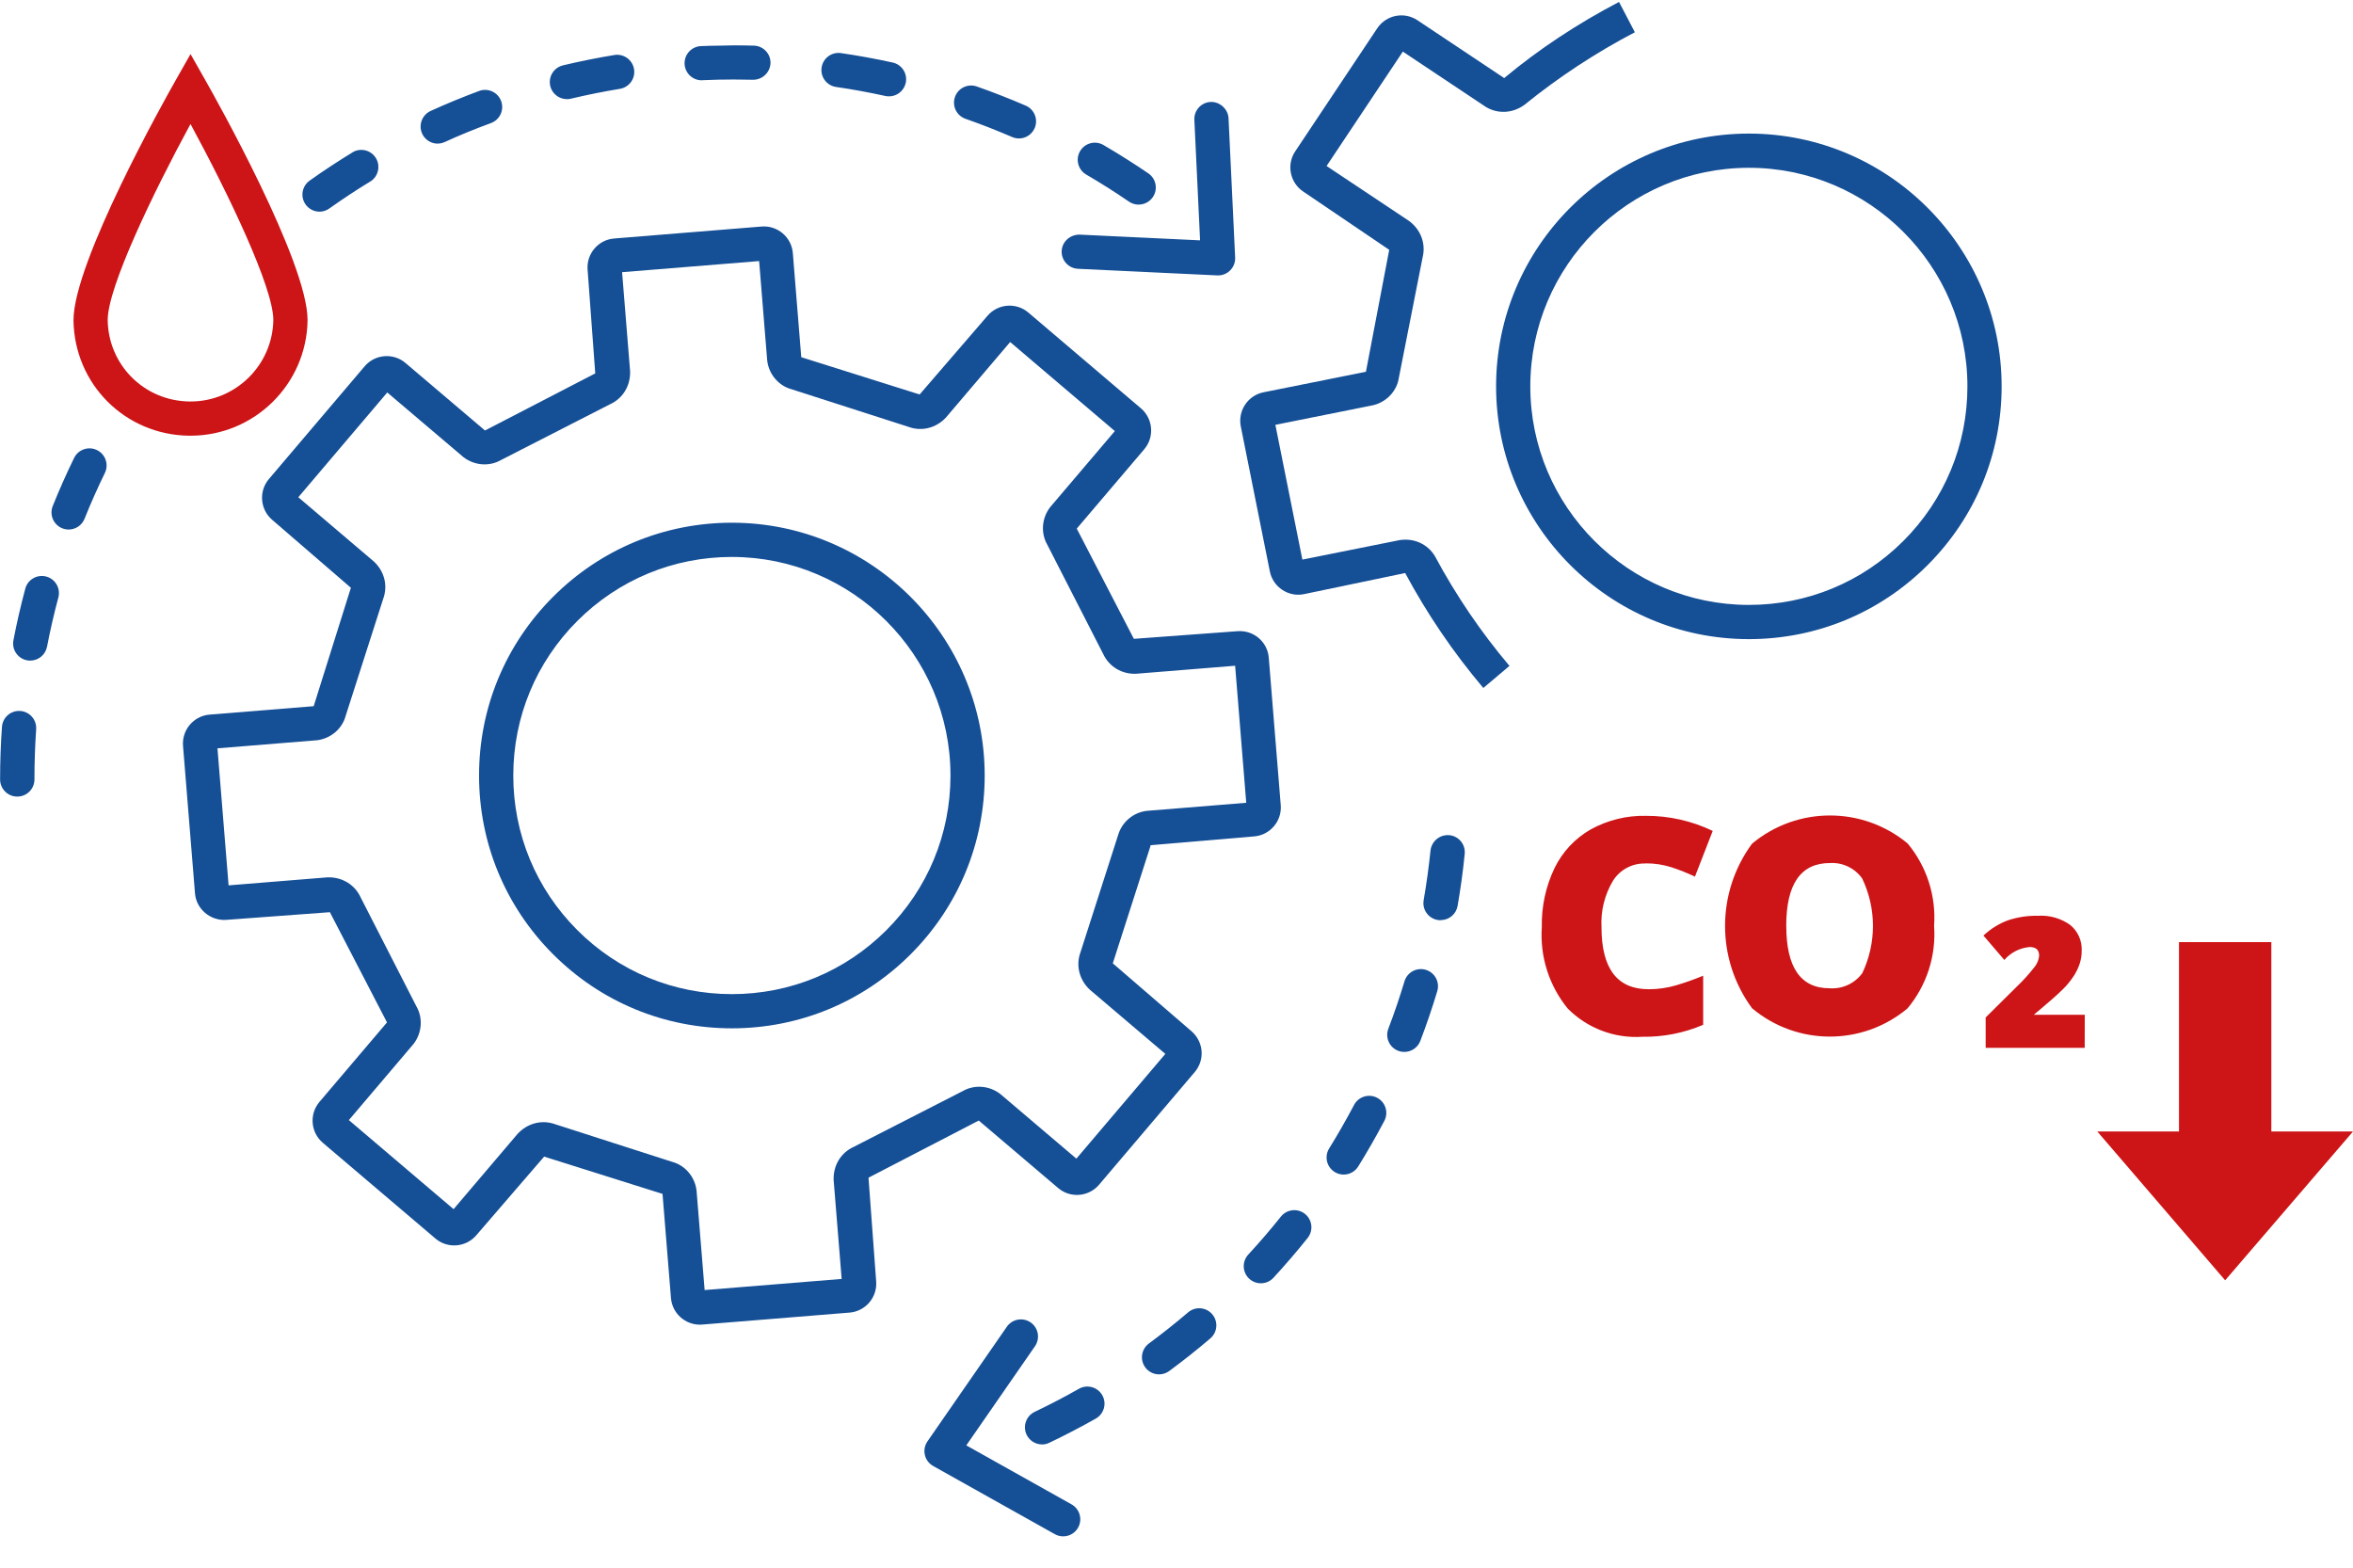
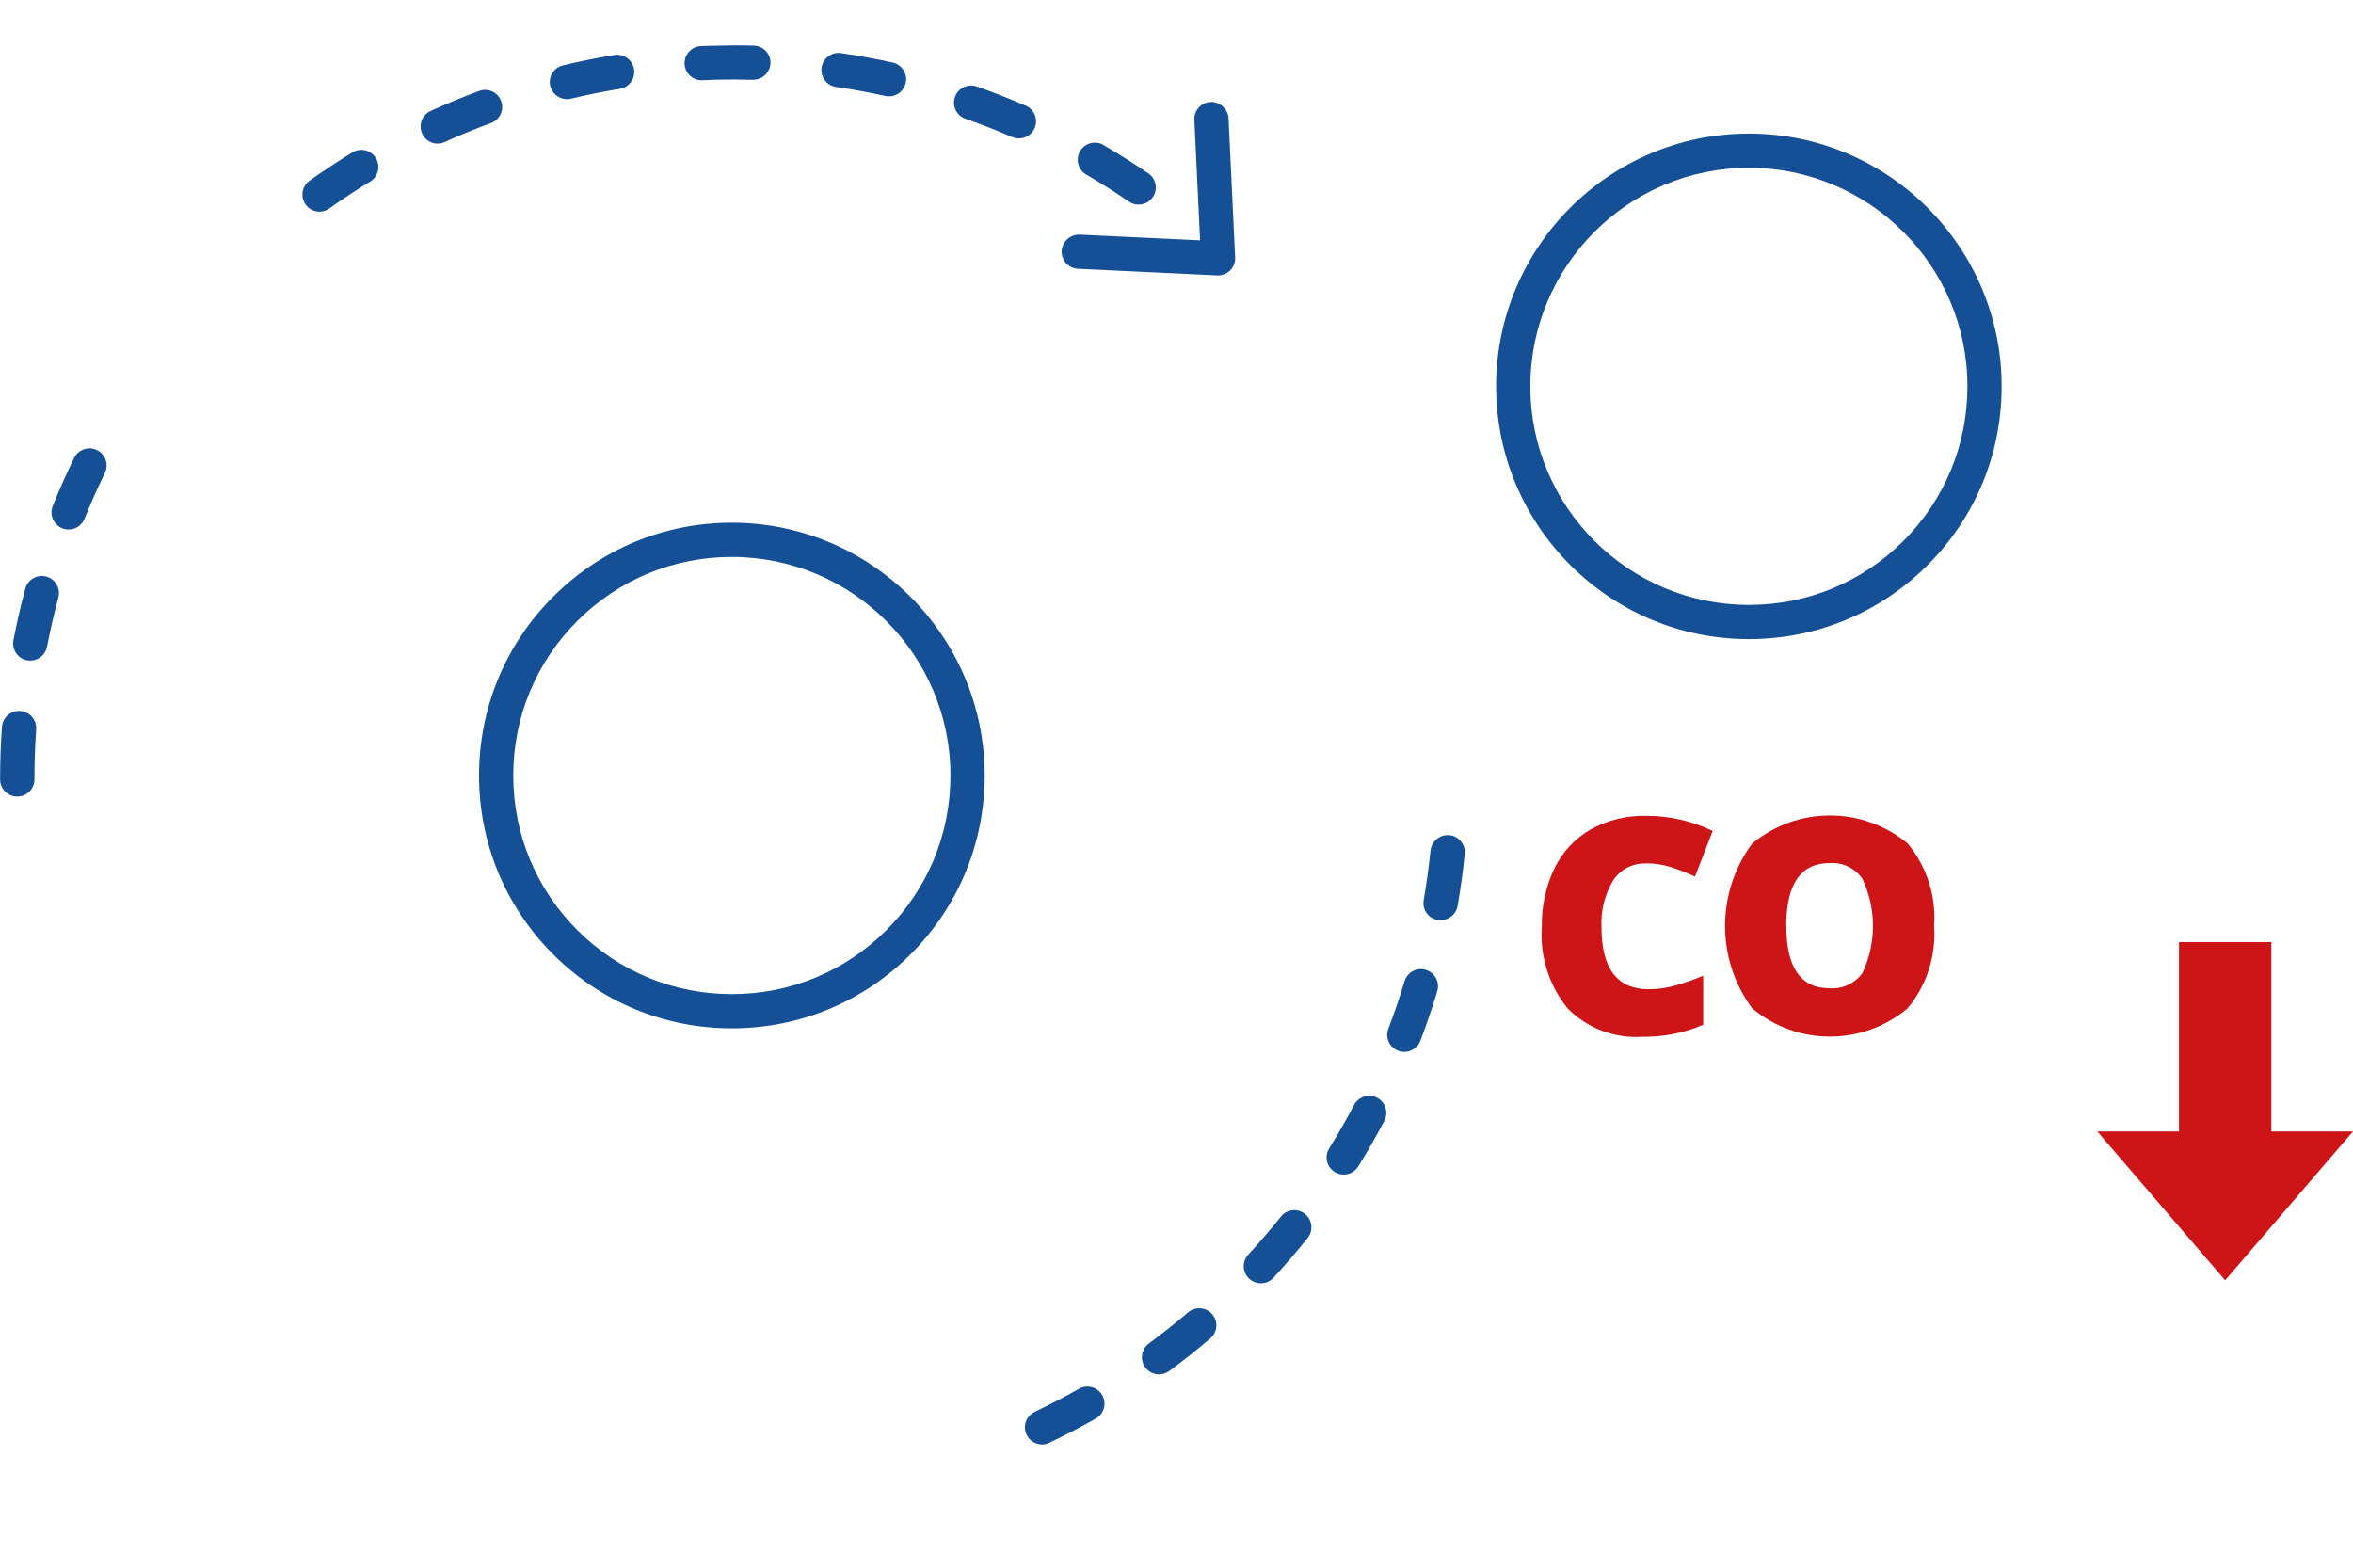
<svg xmlns="http://www.w3.org/2000/svg" version="1.1" id="Ebene_1" x="0px" y="0px" viewBox="0 0 137.563 91.668" enable-background="new 0 0 137.563 91.668" xml:space="preserve">
  <path id="Pfad_14310" fill="#154F96" d="M60.915,84.446c-0.552-0.003-0.998-0.453-0.995-1.005c0.002-0.382,0.221-0.729,0.564-0.895  c0.878-0.419,1.751-0.873,2.594-1.352c0.48-0.273,1.091-0.104,1.364,0.376c0.273,0.48,0.104,1.091-0.376,1.364  c-0.885,0.5-1.8,0.978-2.721,1.417c-0.134,0.065-0.281,0.099-0.43,0.1 M67.762,80.351c-0.552,0-1-0.447-1.001-0.999  c0-0.318,0.151-0.617,0.407-0.806c0.779-0.575,1.55-1.187,2.292-1.82c0.42-0.359,1.052-0.309,1.411,0.111  c0.359,0.42,0.309,1.052-0.111,1.411l0,0l0,0c-0.778,0.664-1.587,1.305-2.405,1.908C68.184,80.283,67.976,80.351,67.762,80.351   M73.712,75.026c-0.552,0-1-0.448-1-1c0-0.252,0.095-0.494,0.266-0.679c0.658-0.712,1.3-1.459,1.909-2.221  c0.345-0.431,0.975-0.501,1.406-0.156s0.501,0.975,0.156,1.406c-0.638,0.8-1.312,1.581-2,2.329  c-0.189,0.205-0.455,0.321-0.734,0.321 M78.555,68.67c-0.552,0-1-0.449-0.999-1.001c0-0.186,0.052-0.368,0.15-0.526  c0.513-0.825,1-1.68,1.456-2.543c0.257-0.489,0.862-0.676,1.351-0.419c0.489,0.257,0.676,0.862,0.419,1.351l0,0  c-0.476,0.9-0.989,1.8-1.527,2.666C79.222,68.492,78.901,68.67,78.555,68.67 M82.101,61.5c-0.122,0-0.243-0.022-0.357-0.065  c-0.516-0.197-0.775-0.775-0.578-1.291c0,0,0,0,0,0l0,0c0.348-0.91,0.665-1.844,0.945-2.774c0.159-0.529,0.716-0.829,1.245-0.67  c0.529,0.159,0.829,0.716,0.671,1.245l0,0c-0.293,0.976-0.627,1.957-0.992,2.912C82.887,61.244,82.515,61.5,82.101,61.5   M84.217,53.8c-0.552,0-1-0.447-1.001-0.999c0-0.058,0.005-0.116,0.015-0.173c0.166-0.951,0.3-1.927,0.4-2.9  c0.061-0.549,0.55-0.949,1.1-0.9c0.55,0.052,0.953,0.541,0.9,1.091c0,0.001,0,0.003,0,0.004l0,0c-0.1,1.021-0.243,2.044-0.417,3.043  c-0.083,0.478-0.499,0.827-0.984,0.828 M1.006,46.571c-0.552,0-1-0.448-1-1c0-1.02,0.036-2.051,0.108-3.066  c0.033-0.552,0.508-0.973,1.061-0.94c0.552,0.033,0.973,0.508,0.939,1.061v0.019c-0.068,0.969-0.1,1.953-0.1,2.926  c0,0.552-0.448,1-1,1 M1.768,38.622c-0.064,0-0.127-0.006-0.19-0.018c-0.542-0.104-0.897-0.629-0.793-1.171v0l0,0  c0.192-1,0.423-2.008,0.687-2.992c0.129-0.537,0.668-0.868,1.206-0.74s0.868,0.668,0.74,1.206c0,0.017-0.009,0.035-0.014,0.052  c-0.251,0.937-0.471,1.9-0.655,2.851C2.658,38.281,2.247,38.621,1.768,38.622 M4.011,30.958c-0.552,0-1-0.448-1-1  c0-0.128,0.024-0.255,0.072-0.373c0.38-0.946,0.8-1.891,1.248-2.809c0.242-0.497,0.841-0.704,1.338-0.462  c0.497,0.242,0.704,0.841,0.462,1.338l0,0c-0.428,0.876-0.827,1.776-1.189,2.678C4.789,30.71,4.421,30.959,4.011,30.958   M18.682,12.375c-0.552,0-1-0.447-1.001-0.999c0-0.324,0.157-0.628,0.421-0.816c0.833-0.593,1.7-1.16,2.564-1.687  c0.491-0.252,1.094-0.058,1.346,0.434c0.229,0.446,0.092,0.992-0.319,1.277c-0.827,0.5-1.649,1.044-2.444,1.608  c-0.169,0.12-0.371,0.185-0.578,0.185 M66.571,11.963c-0.204,0.001-0.403-0.061-0.571-0.177c-0.8-0.55-1.636-1.078-2.474-1.568  c-0.484-0.266-0.661-0.874-0.395-1.358s0.874-0.661,1.358-0.395l0.046,0.027c0.879,0.513,1.752,1.066,2.6,1.643  c0.456,0.311,0.574,0.934,0.262,1.39c-0.187,0.274-0.497,0.437-0.828,0.436 M25.59,8.397c-0.552,0-1-0.447-1-1  c0-0.392,0.229-0.748,0.585-0.91c0.931-0.424,1.885-0.816,2.836-1.169c0.518-0.192,1.094,0.072,1.286,0.59  c0.192,0.518-0.072,1.094-0.591,1.286C27.8,7.527,26.89,7.894,26,8.304c-0.13,0.059-0.271,0.09-0.414,0.09 M59.572,8.094  c-0.138,0.001-0.274-0.028-0.4-0.083c-0.9-0.387-1.814-0.747-2.729-1.067c-0.521-0.183-0.796-0.753-0.613-1.275  s0.753-0.796,1.275-0.613l0,0c0.96,0.337,1.923,0.713,2.863,1.12c0.507,0.219,0.74,0.808,0.521,1.315  c-0.159,0.367-0.521,0.605-0.921,0.603 M33.138,5.794c-0.552-0.002-0.998-0.452-0.996-1.004c0.002-0.46,0.318-0.86,0.765-0.968  c0.994-0.237,2.007-0.441,3.01-0.606c0.546-0.089,1.061,0.281,1.151,0.827c0.089,0.546-0.281,1.061-0.828,1.151  c-0.956,0.157-1.921,0.351-2.868,0.577c-0.077,0.018-0.155,0.027-0.234,0.027 M51.973,5.633c-0.073,0-0.145-0.008-0.216-0.023  c-0.949-0.209-1.917-0.387-2.878-0.526c-0.547-0.08-0.926-0.587-0.846-1.134s0.587-0.926,1.134-0.846  c1.009,0.147,2.025,0.333,3.021,0.552c0.54,0.118,0.882,0.651,0.764,1.19C52.851,5.306,52.444,5.634,51.973,5.633 M41.046,4.694  c-0.552,0.013-1.01-0.425-1.023-0.977C40.01,3.165,40.448,2.707,41,2.694c0.635-0.028,1.274-0.021,1.916-0.042  c0.385,0,0.769,0.005,1.154,0.016c0.552,0.013,0.989,0.471,0.976,1.023l0,0c-0.023,0.548-0.478,0.979-1.027,0.972  c-0.376-0.01-0.765-0.006-1.133-0.015c-0.6,0-1.2,0.013-1.8,0.04h-0.045" />
-   <path fill="#154F96" d="M40.919,77.446c-0.875,0-1.618-0.672-1.692-1.553l-0.494-6.093l-6.921-2.18l-3.967,4.6  c-0.606,0.707-1.674,0.794-2.382,0.195l-6.595-5.607c-0.708-0.605-0.794-1.673-0.195-2.382l3.952-4.652l-3.339-6.443l-6.064,0.448  c-0.917,0.062-1.746-0.623-1.822-1.549l-0.7-8.626c-0.073-0.93,0.622-1.747,1.548-1.824l6.091-0.493l2.175-6.923l-4.601-3.972  c-0.708-0.605-0.794-1.673-0.195-2.382l5.602-6.596c0.605-0.709,1.672-0.795,2.382-0.196l4.652,3.951l6.446-3.338l-0.447-6.064  c-0.074-0.929,0.62-1.746,1.547-1.823l8.627-0.7c0.926-0.075,1.746,0.62,1.824,1.547l0.493,6.092l6.921,2.18l3.967-4.6  c0.605-0.708,1.673-0.794,2.382-0.195l6.593,5.608c0.707,0.606,0.793,1.673,0.195,2.382l-3.952,4.647l3.339,6.444l6.063-0.447  c0.944-0.068,1.748,0.623,1.824,1.549l0.7,8.625c0.073,0.928-0.62,1.745-1.547,1.823l-6.098,0.517l0.038,0.018l-2.212,6.887  l4.6,3.968c0.711,0.62,0.795,1.66,0.201,2.376l-5.607,6.603c-0.606,0.707-1.673,0.795-2.382,0.195l-4.648-3.951l-6.446,3.341  l0.448,6.063c0.073,0.929-0.621,1.745-1.546,1.823l-8.627,0.701C41.007,77.444,40.963,77.446,40.919,77.446z M31.774,65.606  c0.232,0,0.465,0.041,0.69,0.124l6.84,2.199c0.739,0.198,1.313,0.856,1.417,1.662l0.474,5.831l8.011-0.65l-0.469-5.782  c-0.031-0.86,0.43-1.603,1.171-1.938l6.393-3.271c0.669-0.379,1.54-0.317,2.182,0.181l4.445,3.777l5.201-6.124l-4.411-3.749  c-0.628-0.584-0.83-1.434-0.549-2.195l2.192-6.827c0.219-0.772,0.873-1.336,1.672-1.437l5.826-0.473l-0.65-8.012l-5.782,0.468  c-0.852,0.039-1.601-0.429-1.938-1.17l-3.271-6.392c-0.38-0.67-0.316-1.541,0.181-2.182l3.778-4.444l-6.121-5.206l-3.75,4.41  c-0.583,0.628-1.432,0.831-2.194,0.549l-6.84-2.199c-0.74-0.198-1.315-0.857-1.418-1.664l-0.473-5.829l-8.012,0.65l0.468,5.783  c0.031,0.859-0.429,1.602-1.171,1.938l-6.394,3.271c-0.669,0.38-1.541,0.316-2.182-0.182l-4.449-3.777l-5.201,6.125l4.412,3.753  c0.631,0.58,0.834,1.433,0.547,2.198l-2.193,6.837c-0.197,0.739-0.855,1.314-1.662,1.418l-5.83,0.473l0.65,8.012l5.783-0.469  c0.85-0.028,1.602,0.432,1.937,1.172l3.27,6.39c0.379,0.667,0.317,1.538-0.178,2.18l-3.78,4.451l6.122,5.206l3.75-4.411  C30.681,65.838,31.224,65.606,31.774,65.606z M66.32,49.13h0.01H66.32z" />
  <path fill="#154F96" d="M42.789,60.12c-0.002,0-0.003,0-0.006,0c-3.948-0.001-7.659-1.539-10.45-4.332s-4.327-6.505-4.326-10.453  s1.54-7.659,4.333-10.449c2.792-2.79,6.501-4.326,10.448-4.326c0.001,0,0.003,0,0.005,0c8.144,0.002,14.772,6.631,14.775,14.775  v0.01c-0.001,3.947-1.54,7.658-4.332,10.449C50.445,58.584,46.734,60.12,42.789,60.12z M42.788,32.561  c-3.413,0-6.62,1.328-9.034,3.74c-2.415,2.413-3.745,5.622-3.746,9.036s1.327,6.624,3.74,9.038c2.413,2.415,5.622,3.745,9.036,3.746  c0.001,0,0.003,0,0.005,0c3.412,0,6.619-1.328,9.033-3.74c2.415-2.413,3.745-5.621,3.746-9.035v-0.009  c-0.002-7.042-5.733-12.773-12.776-12.775C42.791,32.561,42.789,32.561,42.788,32.561z" />
-   <path fill="#154F96" d="M86.719,40.222c-1.751-2.07-3.288-4.331-4.569-6.72l-5.92,1.235c-0.905,0.184-1.806-0.412-1.99-1.323  l-1.701-8.488c-0.18-0.917,0.417-1.808,1.328-1.991l5.989-1.2l1.362-7.129l-5.029-3.408c-0.774-0.518-0.985-1.569-0.471-2.344  l4.801-7.202c0.52-0.776,1.571-0.986,2.347-0.469l5.073,3.382c2.033-1.699,4.315-3.198,6.714-4.451l0.926,1.772  c-2.28,1.191-4.45,2.617-6.449,4.238c-0.694,0.509-1.566,0.548-2.261,0.129l-4.856-3.235l-4.458,6.687l4.818,3.211  c0.694,0.508,0.993,1.332,0.798,2.124l-1.39,7.046c-0.11,0.757-0.697,1.404-1.487,1.601l-5.733,1.15l1.579,7.879l5.688-1.139  c0.851-0.132,1.64,0.24,2.06,0.937c1.24,2.309,2.698,4.453,4.359,6.417L86.719,40.222z" />
  <path id="Pfad_14316" fill="#CD1417" d="M96.2,50.484c-0.761-0.025-1.478,0.352-1.89,0.992c-0.496,0.822-0.734,1.775-0.682,2.734  c0,2.417,0.919,3.626,2.758,3.625c0.546,0.001,1.09-0.077,1.614-0.232c0.533-0.159,1.058-0.345,1.572-0.558v2.869  c-1.123,0.481-2.335,0.719-3.557,0.7c-1.623,0.107-3.213-0.495-4.36-1.649c-1.093-1.339-1.635-3.044-1.516-4.768  c-0.025-1.184,0.227-2.358,0.735-3.428c0.46-0.953,1.196-1.745,2.113-2.272c0.991-0.549,2.11-0.826,3.243-0.8  c1.35-0.004,2.683,0.297,3.9,0.882l-1.039,2.672c-0.451-0.214-0.916-0.399-1.391-0.553c-0.485-0.152-0.991-0.227-1.5-0.222   M113.073,54.136c0.124,1.747-0.433,3.474-1.555,4.819c-2.631,2.203-6.464,2.198-9.09-0.011c-2.102-2.861-2.102-6.756,0-9.617  c2.634-2.196,6.46-2.202,9.1-0.013c1.117,1.347,1.671,3.074,1.544,4.819L113.073,54.136z M104.431,54.136  c0,2.429,0.845,3.644,2.534,3.643c0.747,0.053,1.469-0.281,1.911-0.885c0.833-1.752,0.83-3.787-0.008-5.537  c-0.431-0.605-1.144-0.945-1.886-0.9c-1.703,0-2.555,1.225-2.554,3.676L104.431,54.136z" />
-   <path id="Pfad_14317" fill="#CD1417" d="M121.878,61.26h-5.79v-1.776l1.847-1.83c0.36-0.345,0.694-0.715,1-1.108  c0.161-0.192,0.258-0.429,0.279-0.679c0-0.333-0.186-0.5-0.558-0.5c-0.572,0.051-1.102,0.322-1.478,0.756l-1.22-1.426  c0.416-0.392,0.906-0.697,1.442-0.895c0.564-0.186,1.155-0.275,1.749-0.262c0.672-0.043,1.339,0.148,1.886,0.541  c0.446,0.367,0.693,0.923,0.666,1.5c0.002,0.253-0.036,0.505-0.112,0.747c-0.084,0.256-0.201,0.5-0.348,0.726  c-0.184,0.283-0.399,0.545-0.64,0.782c-0.267,0.272-0.833,0.769-1.7,1.491h2.98L121.878,61.26z" />
  <polygon fill="#CD1417" points="132.788,66.152 132.788,55.079 127.39,55.079 127.39,66.152 122.615,66.152 130.089,74.852   137.563,66.152 " />
  <path fill="#154F96" d="M71.212,16.102c-0.016,0-0.031,0-0.048-0.001l-8.143-0.386c-0.552-0.026-0.978-0.495-0.952-1.046  c0.026-0.552,0.504-0.957,1.046-0.952l7.045,0.334l-0.334-7.045c-0.026-0.552,0.4-1.02,0.952-1.046  c0.502-0.029,1.02,0.399,1.046,0.952l0.386,8.143c0.014,0.281-0.093,0.555-0.292,0.754C71.731,15.997,71.477,16.102,71.212,16.102z" />
-   <path fill="#154F96" d="M62.155,89.822c-0.166,0-0.333-0.041-0.488-0.128l-7.111-3.985c-0.246-0.138-0.422-0.372-0.486-0.646  s-0.008-0.563,0.152-0.795l4.64-6.7c0.315-0.453,0.938-0.566,1.392-0.253c0.454,0.314,0.567,0.938,0.253,1.392l-4.014,5.796  l6.151,3.448c0.482,0.27,0.654,0.879,0.384,1.361C62.845,89.639,62.505,89.822,62.155,89.822z" />
  <path fill="#154F96" d="M102.244,37.366c-0.002,0-0.004,0-0.005,0c-8.148-0.002-14.775-6.634-14.773-14.783  c0.003-8.146,6.633-14.773,14.777-14.773c0.002,0,0.003,0,0.005,0c8.145,0.002,14.771,6.63,14.773,14.773v0.01  c-0.001,3.947-1.539,7.658-4.331,10.448C109.899,35.83,106.189,37.366,102.244,37.366z M102.243,9.81  c-7.043,0-12.774,5.729-12.777,12.774c-0.002,7.046,5.729,12.78,12.773,12.782c0.002,0,0.003,0,0.005,0  c3.411,0,6.619-1.328,9.032-3.74c2.414-2.413,3.744-5.622,3.745-9.035v-0.008c-0.002-7.041-5.732-12.771-12.773-12.773  C102.246,9.81,102.245,9.81,102.243,9.81z" />
-   <path fill="#CD1417" d="M11.139,25.473c-0.03,0-0.06,0-0.09,0c-3.738-0.048-6.704-3.015-6.752-6.752  c0-3.404,5.36-12.949,5.972-14.026l0.87-1.533l0.87,1.533c0.611,1.078,5.972,10.624,5.972,14.013v0.013  C17.93,22.462,14.87,25.473,11.139,25.473z M11.137,7.25c-2.199,4.049-4.841,9.547-4.841,11.457  c0.034,2.632,2.133,4.731,4.779,4.766c0.021,0,0.042,0,0.064,0c2.639,0,4.802-2.127,4.84-4.772  C15.973,16.786,13.333,11.295,11.137,7.25z" />
</svg>